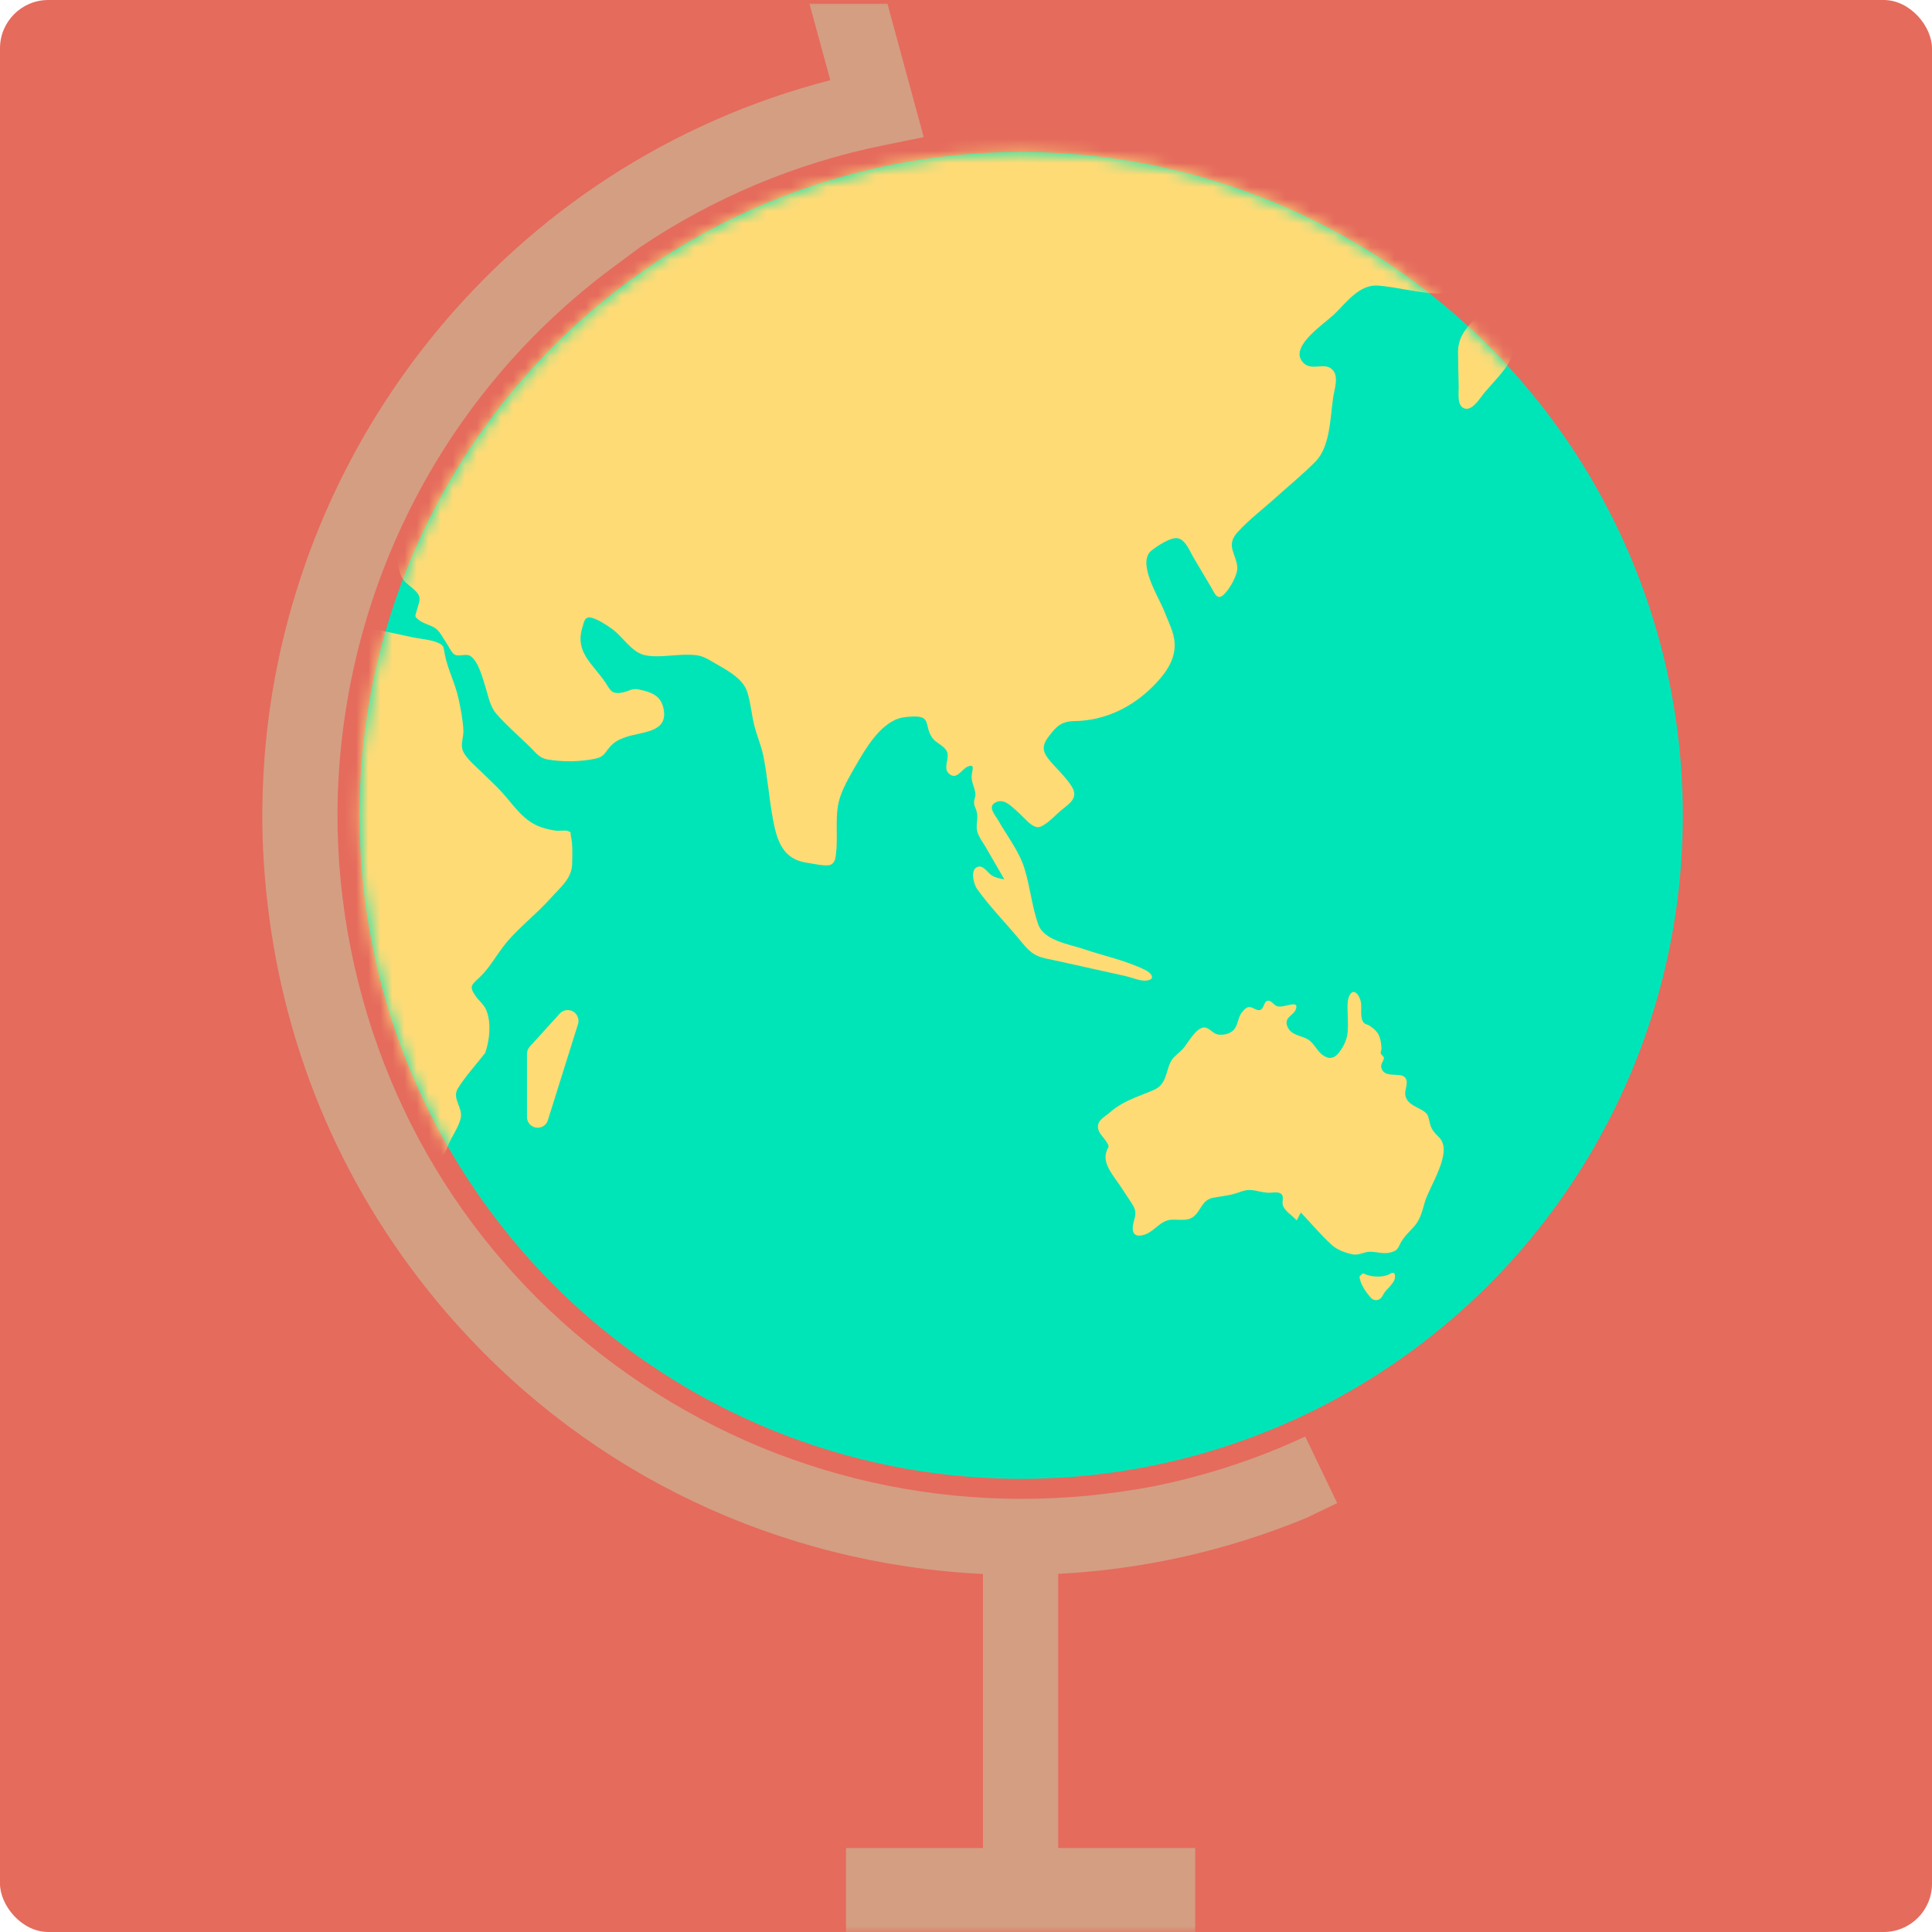
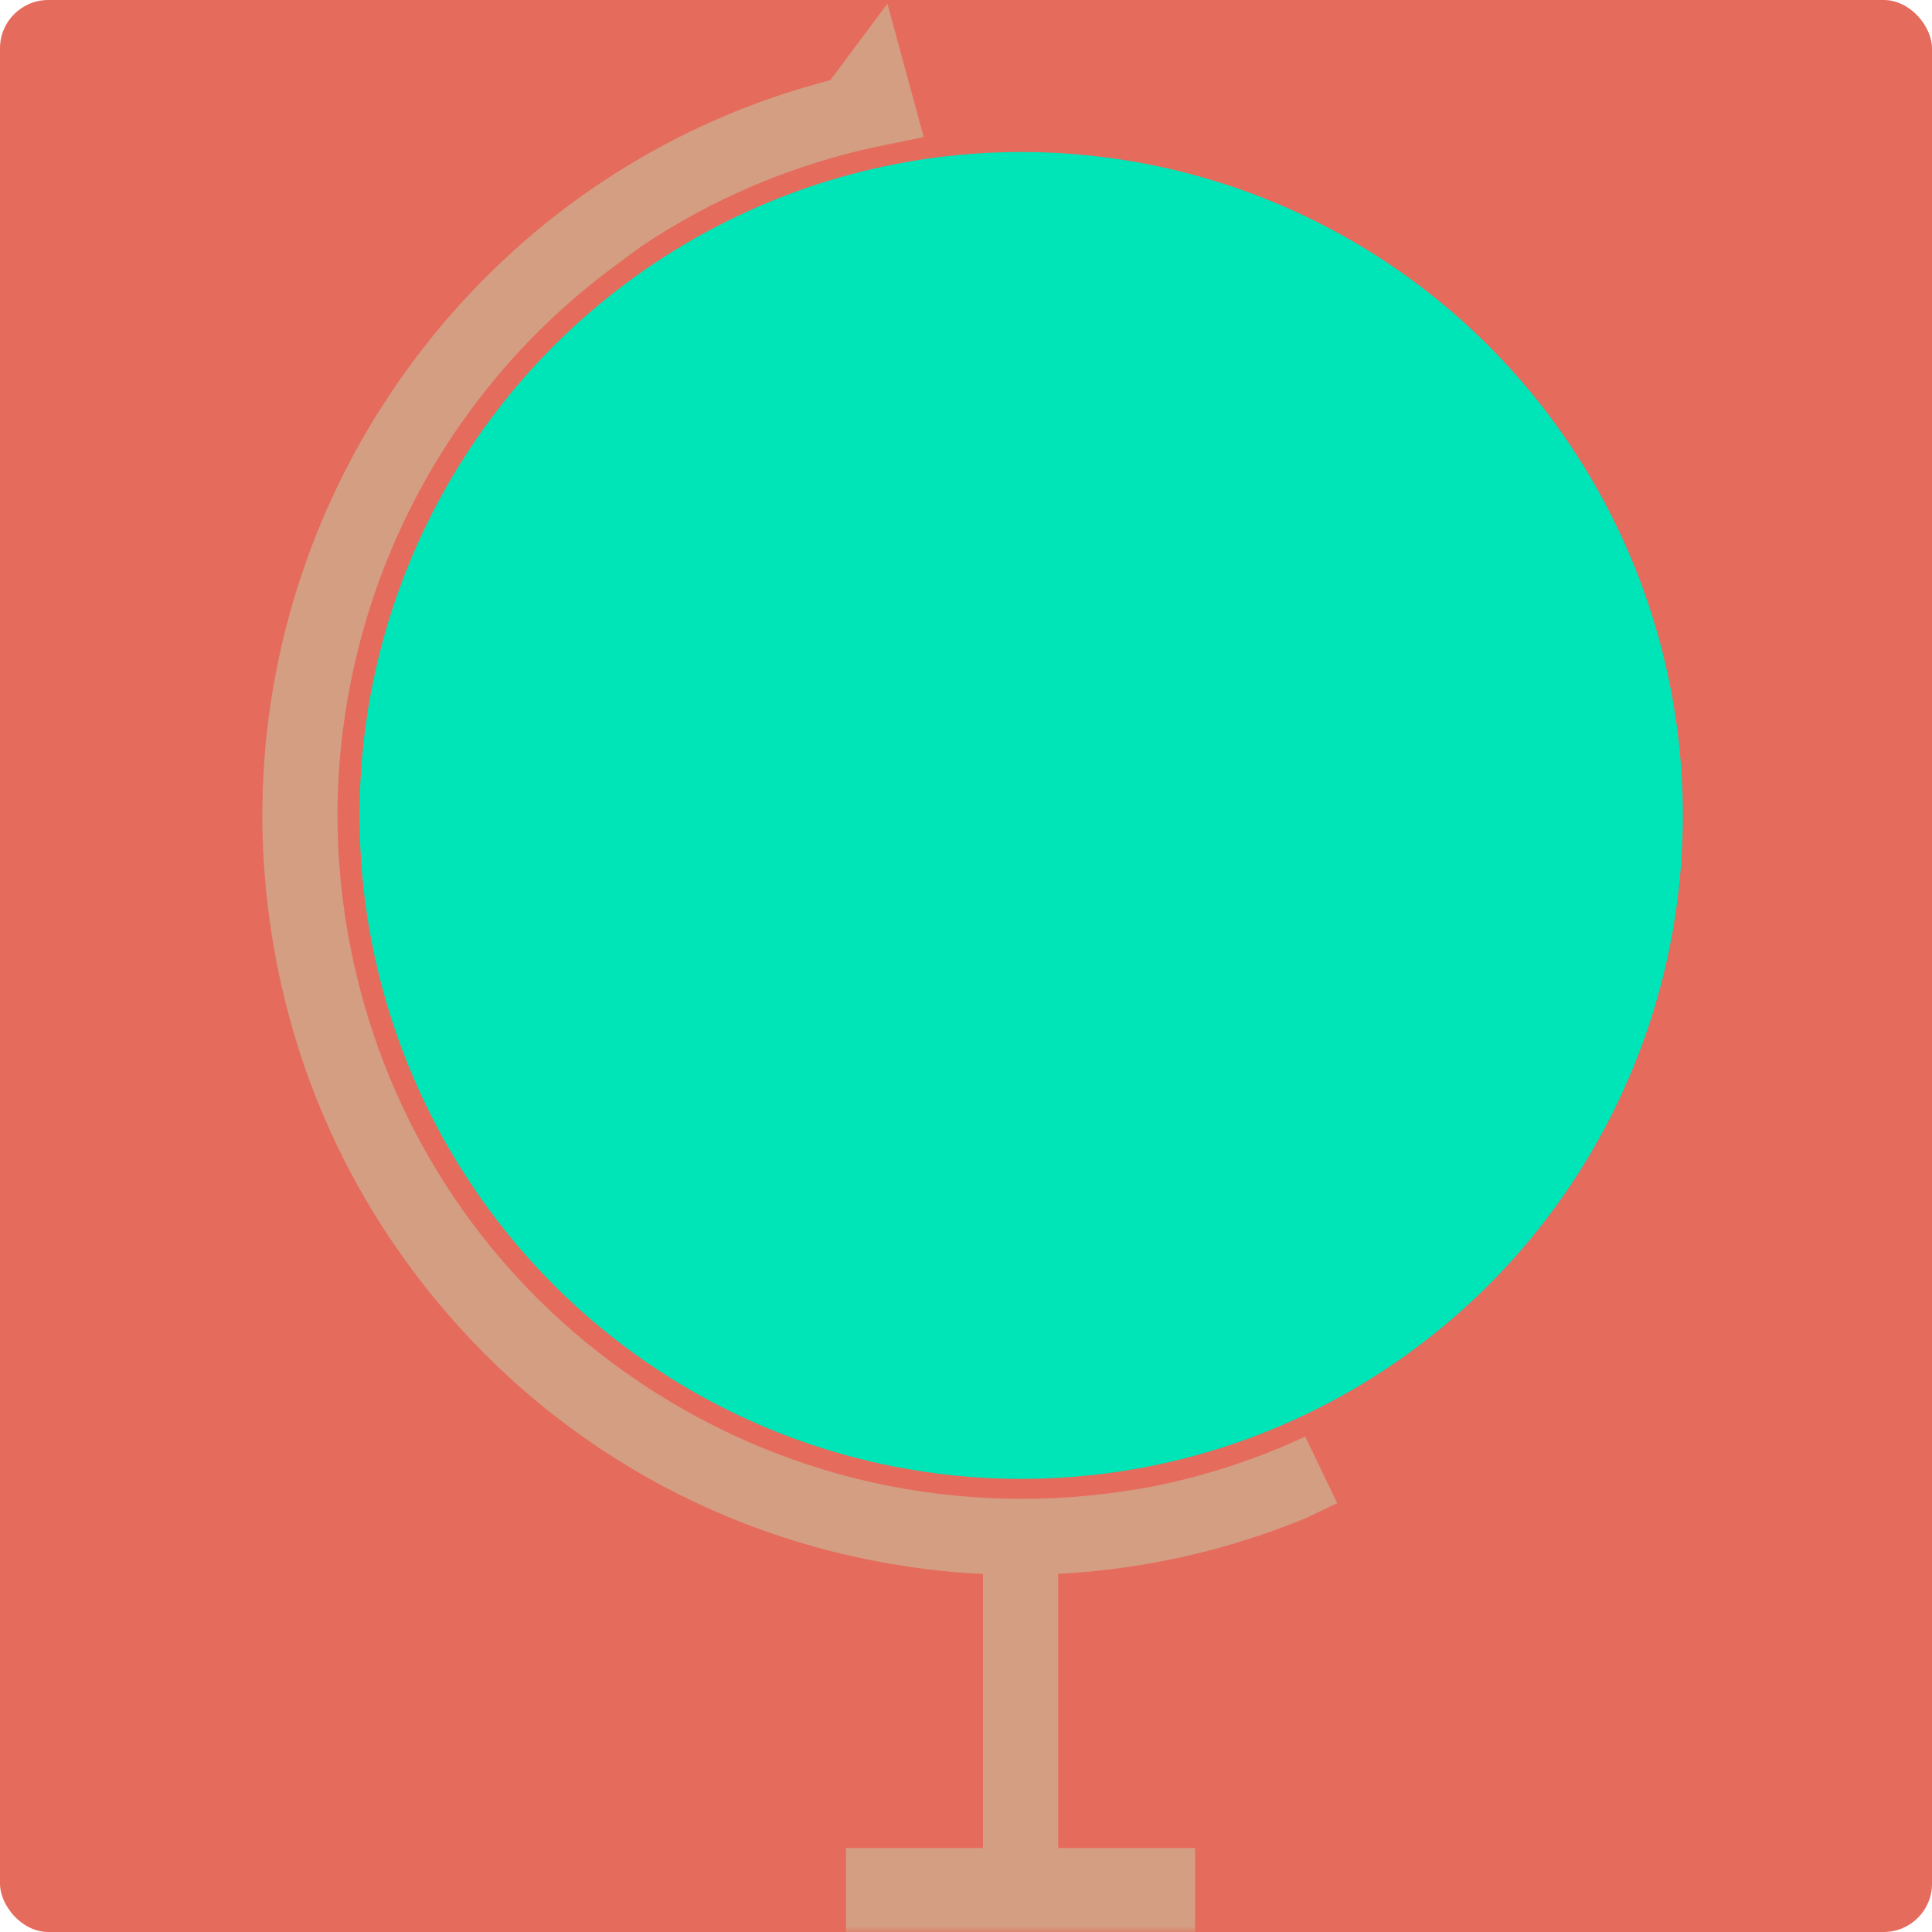
<svg xmlns="http://www.w3.org/2000/svg" xmlns:xlink="http://www.w3.org/1999/xlink" width="160" height="160" viewBox="0 0 160 160">
  <defs>
    <rect id="travel-globe-a" width="160" height="160" rx="4" />
    <ellipse id="travel-globe-c" cx="55.572" cy="55.531" rx="54.793" ry="54.943" />
  </defs>
  <g fill="none" fill-rule="evenodd">
    <mask id="travel-globe-b" fill="#fff">
      <use xlink:href="#travel-globe-a" />
    </mask>
    <use fill="#E56B5D" fill-rule="nonzero" xlink:href="#travel-globe-a" />
-     <path fill="#D49E82" d="M110.74,124.48 L108.095,118.969 C108.095,118.969 107.319,119.324 106.928,119.497 C103.29,121.089 99.508,122.282 95.635,123.068 C80.826,125.924 65.755,122.973 53.188,114.617 C40.619,106.258 32.054,93.5 29.07,78.684 C28.29,74.817 27.928,70.961 27.948,67.163 C28.027,58.17 30.228,49.248 34.439,41.214 C38.278,33.896 43.756,27.335 50.795,22.116 L53.035,20.453 C58.987,16.455 65.791,13.525 73.24,12.018 L76.499,11.358 L73.492,0.301 L67.035,0.301 L68.762,6.642 C55.407,10.086 44.088,17.692 35.895,27.761 C35.261,28.544 34.714,29.244 34.184,29.957 C34.04,30.149 33.903,30.343 33.762,30.536 C33.348,31.106 32.941,31.681 32.547,32.264 C32.352,32.552 32.164,32.841 31.975,33.132 C31.636,33.649 31.305,34.168 30.983,34.695 C30.783,35.021 30.59,35.348 30.397,35.677 C30.09,36.2 29.79,36.725 29.498,37.255 C29.327,37.568 29.16,37.882 28.994,38.198 C28.691,38.774 28.394,39.353 28.108,39.939 C27.982,40.198 27.859,40.458 27.737,40.718 C27.422,41.383 27.12,42.053 26.829,42.73 C26.755,42.903 26.682,43.077 26.609,43.251 C26.283,44.027 25.973,44.81 25.679,45.6 C23.617,51.188 22.357,56.864 21.91,62.705 C21.835,63.745 21.787,64.578 21.76,65.416 C21.747,65.753 21.745,66.089 21.738,66.426 C21.729,66.986 21.719,67.545 21.725,68.109 C21.729,68.871 21.755,69.634 21.789,70.398 C22.396,82.751 26.375,94.656 33.997,104.972 C43.959,118.463 58.57,127.256 75.135,129.733 C77.229,130.046 79.32,130.25 81.405,130.351 L81.405,153.046 L70.061,153.046 L70.061,160 L98.981,160 L98.981,153.046 L87.636,153.046 L87.636,130.34 C94.726,129.974 101.666,128.402 108.213,125.696 L110.74,124.48 Z" mask="url(#travel-globe-b)" />
+     <path fill="#D49E82" d="M110.74,124.48 L108.095,118.969 C108.095,118.969 107.319,119.324 106.928,119.497 C103.29,121.089 99.508,122.282 95.635,123.068 C80.826,125.924 65.755,122.973 53.188,114.617 C40.619,106.258 32.054,93.5 29.07,78.684 C28.29,74.817 27.928,70.961 27.948,67.163 C28.027,58.17 30.228,49.248 34.439,41.214 C38.278,33.896 43.756,27.335 50.795,22.116 L53.035,20.453 C58.987,16.455 65.791,13.525 73.24,12.018 L76.499,11.358 L73.492,0.301 L68.762,6.642 C55.407,10.086 44.088,17.692 35.895,27.761 C35.261,28.544 34.714,29.244 34.184,29.957 C34.04,30.149 33.903,30.343 33.762,30.536 C33.348,31.106 32.941,31.681 32.547,32.264 C32.352,32.552 32.164,32.841 31.975,33.132 C31.636,33.649 31.305,34.168 30.983,34.695 C30.783,35.021 30.59,35.348 30.397,35.677 C30.09,36.2 29.79,36.725 29.498,37.255 C29.327,37.568 29.16,37.882 28.994,38.198 C28.691,38.774 28.394,39.353 28.108,39.939 C27.982,40.198 27.859,40.458 27.737,40.718 C27.422,41.383 27.12,42.053 26.829,42.73 C26.755,42.903 26.682,43.077 26.609,43.251 C26.283,44.027 25.973,44.81 25.679,45.6 C23.617,51.188 22.357,56.864 21.91,62.705 C21.835,63.745 21.787,64.578 21.76,65.416 C21.747,65.753 21.745,66.089 21.738,66.426 C21.729,66.986 21.719,67.545 21.725,68.109 C21.729,68.871 21.755,69.634 21.789,70.398 C22.396,82.751 26.375,94.656 33.997,104.972 C43.959,118.463 58.57,127.256 75.135,129.733 C77.229,130.046 79.32,130.25 81.405,130.351 L81.405,153.046 L70.061,153.046 L70.061,160 L98.981,160 L98.981,153.046 L87.636,153.046 L87.636,130.34 C94.726,129.974 101.666,128.402 108.213,125.696 L110.74,124.48 Z" mask="url(#travel-globe-b)" />
    <g mask="url(#travel-globe-b)">
      <g transform="translate(29 12)">
        <mask id="travel-globe-d" fill="#fff">
          <use xlink:href="#travel-globe-c" />
        </mask>
        <use fill="#00E5B7" xlink:href="#travel-globe-c" />
-         <path fill="#FFDB76" d="M16.606,62.382 C15.339,63.809 13.697,65 12.572,66.529 C11.965,67.352 11.43,68.283 10.673,68.982 C10.033,69.574 9.828,69.699 10.409,70.516 C10.689,70.911 11.064,71.185 11.254,71.618 C11.711,72.653 11.544,74.191 11.179,75.199 C10.436,76.165 9.555,77.108 8.917,78.143 C8.408,78.966 9.326,79.689 9.159,80.565 C9.013,81.338 8.342,82.192 8.076,82.958 C7.808,83.725 7.412,84.009 6.713,84.442 C5.915,84.937 5.331,85.751 4.792,86.557 C-0.399,77.752 -3.388,67.512 -3.388,56.574 C-3.388,50.614 -2.495,44.863 -0.851,39.435 C-0.428,39.545 0.006,39.692 0.267,39.746 C0.997,39.896 1.724,40.047 2.452,40.197 C3.33,40.378 4.204,40.565 5.078,40.761 C5.763,40.913 6.724,40.961 7.352,41.269 C7.808,41.493 7.722,41.64 7.844,42.235 C8.093,43.466 8.686,44.574 8.959,45.801 C9.152,46.677 9.328,47.577 9.373,48.474 C9.4,48.984 9.171,49.536 9.279,50.002 C9.435,50.681 10.343,51.4 10.815,51.875 C11.388,52.45 11.999,52.99 12.545,53.588 C13.565,54.708 14.333,55.994 15.817,56.507 C16.225,56.648 16.648,56.744 17.077,56.796 C17.328,56.826 17.832,56.731 18.049,56.828 C18.379,56.972 18.192,56.853 18.288,57.283 C18.445,57.973 18.391,58.807 18.383,59.515 C18.364,60.763 17.409,61.476 16.606,62.382 Z M58.472,67.559 C57.958,67.445 57.393,67.37 56.909,67.156 C56.23,66.855 55.811,66.262 55.349,65.712 C54.213,64.354 52.927,63.042 51.905,61.601 C51.624,61.203 51.267,59.811 52.124,59.762 C52.481,59.742 52.855,60.322 53.123,60.491 C53.46,60.703 53.785,60.752 54.174,60.825 C53.66,59.936 53.148,59.048 52.634,58.16 C52.429,57.806 52.158,57.442 51.999,57.064 C51.726,56.408 52.055,55.857 51.886,55.211 C51.794,54.86 51.669,54.797 51.667,54.416 C51.667,54.207 51.799,53.999 51.78,53.747 C51.748,53.274 51.472,52.846 51.465,52.358 C51.459,51.84 51.834,51.201 51.13,51.492 C50.633,51.699 50.197,52.699 49.55,52.027 C49.082,51.54 49.693,50.783 49.407,50.215 C49.163,49.728 48.545,49.561 48.23,49.133 C47.49,48.125 48.21,47.264 46.549,47.341 C46.057,47.364 45.582,47.406 45.136,47.613 C43.694,48.285 42.676,50.012 41.917,51.321 C41.433,52.155 40.896,53.063 40.585,53.981 C40.091,55.422 40.408,57.039 40.251,58.527 C40.207,58.953 40.197,59.451 39.756,59.625 C39.394,59.767 38.225,59.505 37.827,59.449 C35.828,59.17 35.345,57.619 35.016,55.865 C34.689,54.123 34.568,52.346 34.219,50.607 C34.046,49.751 33.694,48.966 33.478,48.122 C33.244,47.2 33.175,46.222 32.889,45.316 C32.508,44.111 31.044,43.426 30.017,42.812 C29.119,42.277 28.836,42.222 27.8,42.222 C26.766,42.222 25.262,42.509 24.268,42.222 C23.302,41.943 22.559,40.751 21.765,40.142 C21.381,39.848 20.276,39.106 19.773,39.132 C19.404,39.151 19.364,39.525 19.227,39.972 C18.597,42.013 20.079,42.964 21.132,44.516 C21.545,45.124 21.599,45.483 22.421,45.373 C23.066,45.286 23.293,44.964 23.925,45.102 C25.028,45.343 25.749,45.629 25.961,46.737 C26.332,48.693 24.172,48.576 22.806,49.049 C21.937,49.349 21.653,49.626 21.164,50.29 C20.905,50.644 20.696,50.75 20.228,50.846 C19.054,51.091 17.516,51.107 16.332,50.892 C15.656,50.77 15.407,50.368 14.892,49.86 C13.97,48.952 12.95,48.086 12.104,47.11 C11.582,46.508 11.464,45.719 11.22,44.954 C10.986,44.216 10.645,42.802 9.965,42.334 C9.61,42.09 9.072,42.399 8.675,42.222 C8.417,42.108 8.137,41.49 7.979,41.264 C7.731,40.908 7.487,40.388 7.157,40.107 C6.758,39.768 6.133,39.691 5.72,39.368 C5.264,39.012 5.382,39.094 5.557,38.42 C5.663,38.011 5.842,37.665 5.69,37.322 C5.461,36.81 4.723,36.471 4.402,36.006 C4.181,35.689 4.092,35.401 4.006,35 C3.814,34.107 3.908,33.686 4.289,32.912 C4.423,32.639 4.878,31.604 4.691,31.29 C4.587,31.115 3.935,30.947 3.75,30.864 C3.408,30.708 3.066,30.553 2.722,30.397 C12.478,10.679 32.904,-2.899 56.532,-2.899 C70.293,-2.899 82.961,1.717 93.075,9.457 C92.267,10.729 91.58,12.393 89.946,12.312 C88.341,12.234 86.749,11.786 85.147,11.652 C83.576,11.522 82.514,13.05 81.479,14.041 C80.673,14.812 77.952,16.577 78.78,17.848 C79.511,18.969 80.78,17.769 81.457,18.757 C81.834,19.309 81.514,20.235 81.418,20.84 C81.15,22.515 81.196,24.954 79.934,26.235 C78.923,27.261 77.781,28.184 76.714,29.152 C75.658,30.108 74.452,31.014 73.491,32.071 C72.494,33.168 73.348,33.811 73.465,34.933 C73.532,35.587 72.843,36.743 72.392,37.202 C71.814,37.785 71.608,37.155 71.298,36.63 C70.802,35.792 70.306,34.955 69.811,34.117 C69.518,33.622 69.159,32.646 68.492,32.569 C67.894,32.501 66.837,33.226 66.387,33.569 C65.103,34.55 66.931,37.404 67.382,38.527 C67.61,39.099 67.869,39.666 68.071,40.246 C68.715,42.103 67.79,43.519 66.5,44.823 C64.77,46.573 62.51,47.673 60.025,47.715 C58.888,47.735 58.506,48.13 57.842,48.999 C57.236,49.792 57.34,50.291 57.958,51.017 C58.531,51.689 59.259,52.354 59.734,53.1 C60.322,54.02 59.678,54.471 59.004,55.004 C58.467,55.427 57.797,56.215 57.157,56.464 C56.547,56.703 55.856,55.731 55.38,55.327 C54.871,54.894 54.177,54.018 53.401,54.476 C52.786,54.837 53.406,55.482 53.677,55.955 C54.399,57.214 55.41,58.525 55.84,59.917 C56.306,61.429 56.456,63.052 56.977,64.543 C57.452,65.904 59.543,66.188 60.76,66.603 C62.412,67.166 64.33,67.564 65.887,68.353 C66.341,68.584 66.769,69.122 65.905,69.209 C65.427,69.256 64.703,68.942 64.241,68.84 C62.318,68.412 60.396,67.985 58.472,67.559 Z M15.832,81.337 C15.255,81.548 14.643,81.123 14.643,80.513 L14.643,75.269 C14.643,75.053 14.723,74.846 14.867,74.685 C15.349,74.152 16.506,72.873 17.362,71.937 C17.817,71.442 18.64,71.614 18.854,72.248 L18.861,72.266 C18.92,72.442 18.923,72.631 18.868,72.808 L16.371,80.774 C16.291,81.035 16.092,81.244 15.832,81.337 Z M95.793,11.668 C96.295,12.101 96.794,12.537 97.281,12.987 C97.227,13.222 97.176,13.456 97.124,13.679 C96.754,15.208 96.612,17.276 95.623,18.555 C95.106,19.224 94.515,19.844 93.964,20.485 C93.626,20.877 93.001,21.961 92.368,21.847 C91.62,21.713 91.815,20.543 91.803,20.015 C91.785,19.07 91.751,18.124 91.748,17.178 C91.741,15.603 92.829,14.757 93.833,13.679 C94.459,13.005 95.137,12.345 95.793,11.668 Z M87.019,90.886 C86.755,91.352 86.795,91.538 86.211,91.707 C85.61,91.881 85.094,91.678 84.511,91.663 C83.924,91.648 83.558,92.004 82.96,91.869 C82.335,91.727 81.709,91.493 81.239,91.056 C80.354,90.234 79.563,89.291 78.731,88.415 C78.616,88.634 78.502,88.853 78.385,89.07 C78.007,88.636 77.387,88.308 77.232,87.792 C77.159,87.549 77.326,87.126 77.159,86.931 C76.893,86.616 76.315,86.807 75.979,86.777 C74.976,86.688 74.66,86.349 73.681,86.718 C72.906,87.011 72.228,87.051 71.471,87.191 C70.503,87.372 70.474,88.303 69.8,88.786 C69.197,89.218 68.379,88.888 67.72,89.057 C66.984,89.249 66.513,90.028 65.755,90.259 C64.774,90.557 64.68,89.871 64.914,89.094 C65.15,88.313 65.015,88.084 64.555,87.394 C64.313,87.031 64.072,86.665 63.833,86.3 C63.255,85.416 62.295,84.413 62.622,83.391 C62.77,82.928 62.957,83.055 62.602,82.512 C62.381,82.174 61.973,81.827 61.929,81.397 C61.867,80.763 62.489,80.499 62.938,80.108 C63.897,79.272 64.946,78.923 66.127,78.445 C66.684,78.219 67.045,78.087 67.348,77.555 C67.653,77.02 67.707,76.308 68.03,75.802 C68.246,75.464 68.672,75.178 68.953,74.872 C69.374,74.414 70.031,73.102 70.734,73.088 C71.099,73.082 71.426,73.565 71.791,73.655 C72.187,73.754 72.708,73.66 73.031,73.416 C73.499,73.062 73.472,72.51 73.722,72.037 C73.833,71.829 74.134,71.465 74.362,71.408 C74.675,71.328 75.044,71.723 75.325,71.651 C75.691,71.557 75.655,71.004 75.91,70.902 C76.248,70.766 76.425,71.184 76.735,71.318 C77.259,71.544 78.549,70.75 78.34,71.517 C78.178,72.117 77.304,72.214 77.607,72.991 C77.909,73.764 78.763,73.737 79.342,74.095 C79.787,74.369 80.045,74.976 80.459,75.31 C81.291,75.982 81.788,75.444 82.251,74.618 C82.696,73.824 82.63,73.159 82.622,72.288 C82.615,71.811 82.526,70.992 82.713,70.542 C83.081,69.655 83.625,70.472 83.711,71.032 C83.777,71.467 83.631,72.209 83.871,72.599 C84.04,72.869 84.202,72.799 84.432,72.953 C85.204,73.464 85.335,73.881 85.411,74.79 C85.423,74.944 85.323,75.103 85.342,75.253 L85.611,75.563 C85.613,75.892 85.328,76.061 85.387,76.378 C85.568,77.328 86.853,76.808 87.296,77.172 C87.734,77.532 87.319,78.206 87.376,78.649 C87.469,79.367 88.148,79.591 88.692,79.894 C89.342,80.252 89.255,80.436 89.428,81.078 C89.564,81.581 89.8,81.812 90.189,82.206 L90.191,82.206 C91.363,83.398 89.393,86.212 89.007,87.516 C88.786,88.268 88.64,88.977 88.114,89.567 C87.725,90.005 87.312,90.369 87.019,90.886 Z M83.852,93.458 L83.998,93.496 C84.394,93.72 85.496,93.869 86.139,93.483 C86.641,93.184 86.586,93.914 86.39,94.163 C86.39,94.163 86.107,94.568 85.868,94.792 C85.617,95.026 85.472,95.401 85.374,95.486 C85.272,95.599 85.125,95.671 84.96,95.671 C84.793,95.671 84.647,95.599 84.544,95.486 C84.544,95.486 83.672,94.59 83.586,93.719 L83.852,93.458 Z" mask="url(#travel-globe-d)" />
      </g>
    </g>
  </g>
</svg>